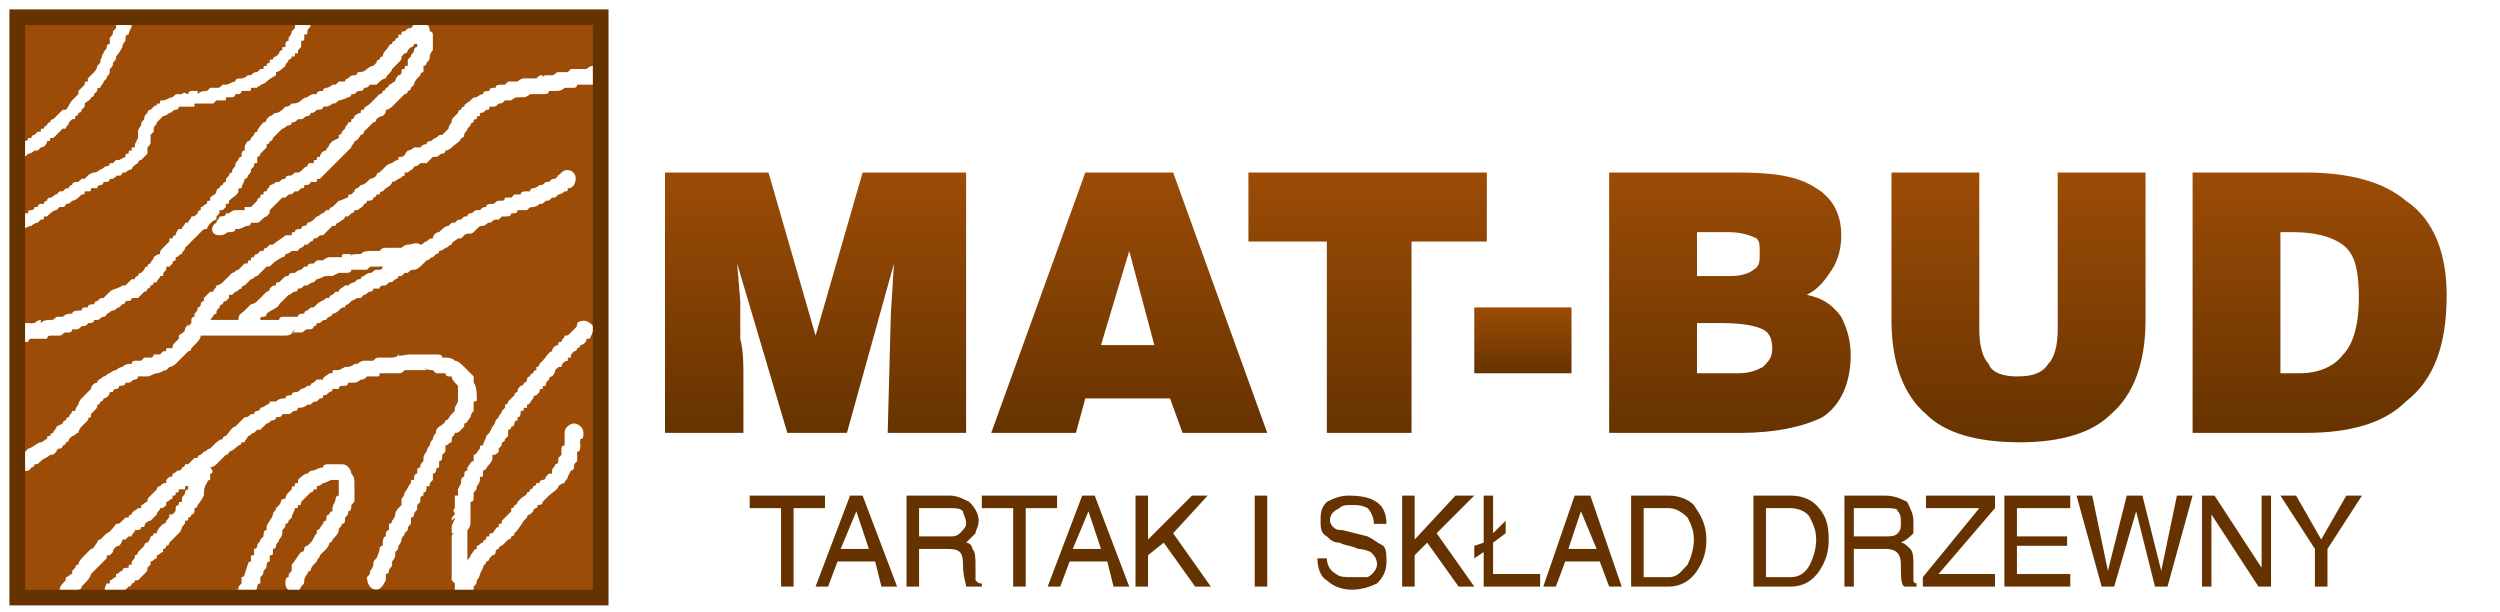
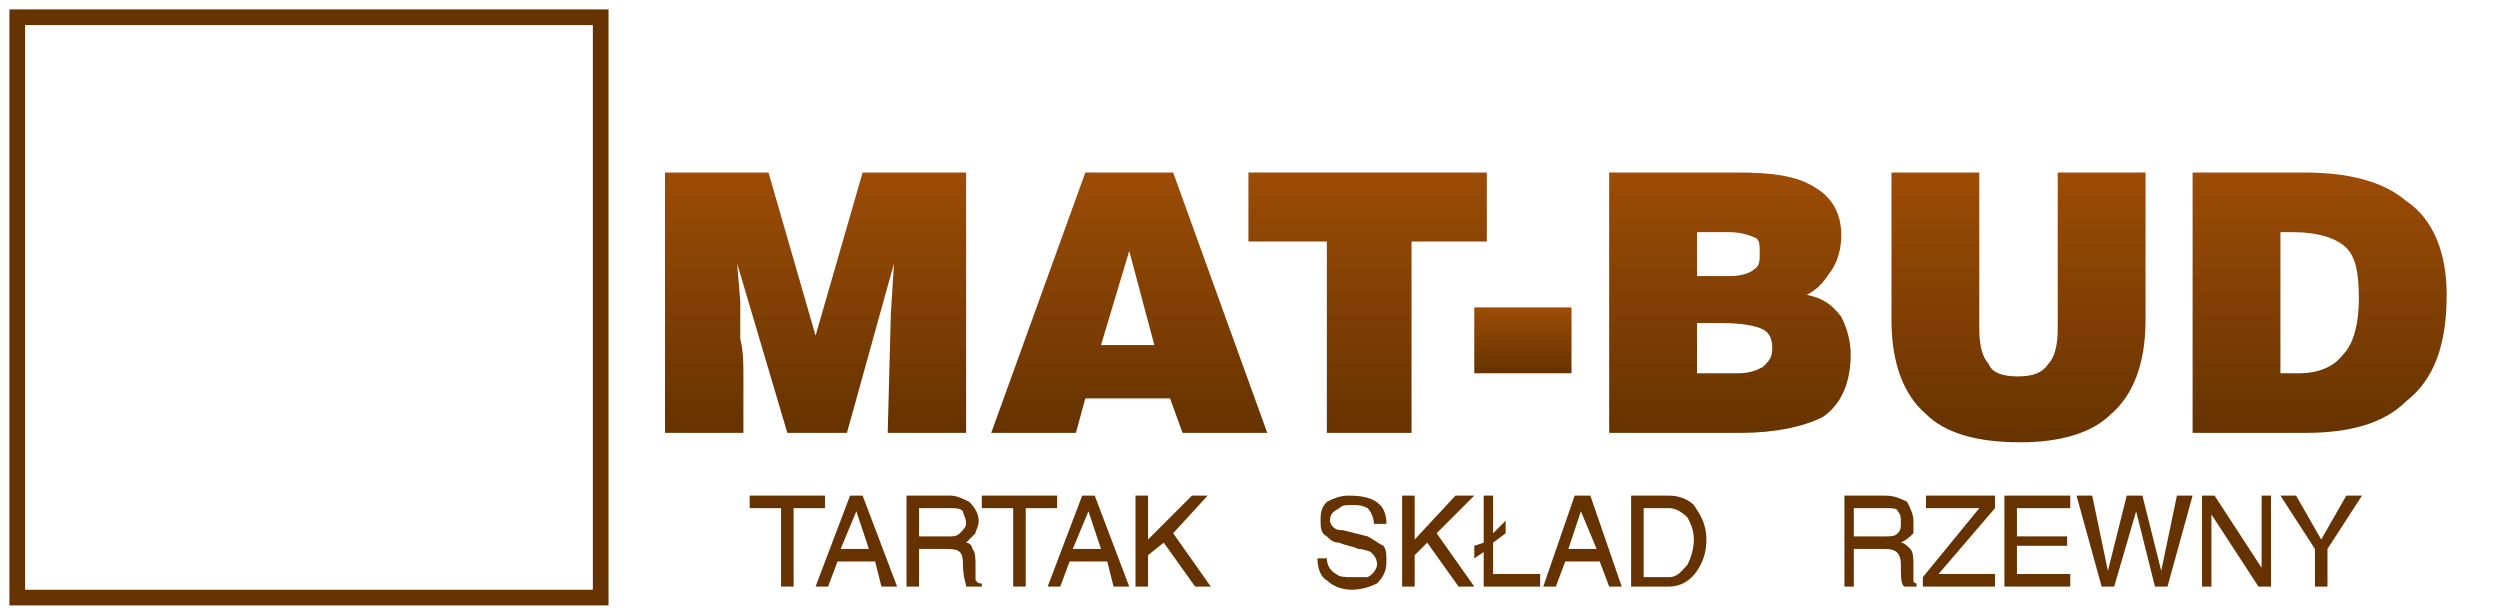
<svg xmlns="http://www.w3.org/2000/svg" xml:space="preserve" width="797px" height="195px" version="1.1" style="shape-rendering:geometricPrecision; text-rendering:geometricPrecision; image-rendering:optimizeQuality; fill-rule:evenodd; clip-rule:evenodd" viewBox="0 0 797 195">
  <defs>
    <style type="text/css">
   
    .fil0 {fill:#9C4C06}
    .fil1 {fill:#663300;fill-rule:nonzero}
    .fil3 {fill:#663300;fill-rule:nonzero}
    .fil2 {fill:url(#id0);fill-rule:nonzero}
   
  </style>
    <linearGradient id="id0" gradientUnits="objectBoundingBox" x1="50%" y1="0%" x2="50%" y2="100%">
      <stop offset="0" style="stop-opacity:1; stop-color:#9C4C06" />
      <stop offset="1" style="stop-opacity:1; stop-color:#663300" />
    </linearGradient>
  </defs>
  <g id="Warstwa_x0020_1">
    <g id="_1688127631600">
-       <path class="fil0" d="M6 5l32 0c0,0 0,1 0,1 0,0 0,1 0,1 0,0 -1,0 -1,1 0,0 0,1 0,1 -1,1 -1,1 -1,1 0,1 0,1 -1,2 0,1 0,1 0,2 -1,0 -1,1 -1,1 0,1 -1,1 -1,2 -1,1 0,1 -1,2 0,0 0,0 0,1 0,0 -1,1 -1,1 0,1 -1,2 -1,2 0,0 -1,1 -1,1 0,0 -1,1 -1,1 0,1 0,1 0,1 -1,0 -1,0 -1,1 0,0 -1,1 -1,1 0,0 -1,1 -1,1 0,0 0,1 0,1 0,0 -1,1 -1,1 -1,1 -1,1 -1,1 -1,1 -1,2 -2,3 0,0 -1,0 -1,0 0,0 -1,1 -1,1 -1,1 -1,1 -1,1 -1,1 -1,1 -1,1 -1,0 -1,1 -1,1 -1,0 -1,1 -1,1 -1,0 -1,1 -1,1 -1,0 -1,0 -1,1 0,0 -1,0 -1,0 0,0 -1,1 -1,1 -1,0 -1,1 -1,1 0,0 -1,0 -1,0 0,1 -1,1 -2,1 0,0 -1,1 -1,1l0 -41zm181 103c0,0 1,0 1,0 1,-2 2,-4 0,-5 -1,-1 -3,-1 -4,0 0,1 0,1 -1,2 0,0 -1,1 -1,1 -1,1 -1,1 -2,1 0,1 -1,1 -1,2 -1,0 -1,0 -1,1 -1,0 -2,1 -2,2 -1,0 -2,2 -3,3 0,0 0,0 -1,1 0,0 0,1 -1,1 0,0 0,1 0,1 -1,0 -1,1 -1,1 0,0 -1,0 -1,1l0 0 0 0c-1,0 -1,1 -1,1 0,0 0,1 -1,1 0,0 0,0 0,0 0,1 -1,1 -1,1 -1,1 -1,1 -1,2 -1,0 -1,1 -1,1 -1,1 -1,1 -2,2 0,0 0,1 -1,1 0,1 0,1 0,1 0,0 -1,1 -1,1 0,1 -1,1 -1,2 0,0 0,0 -1,1 0,0 0,1 -1,2 0,0 -1,2 -1,2 0,0 -1,1 -1,1 0,1 -1,2 -1,3 -1,0 -1,0 -1,1l0 0c-1,1 -1,2 -2,2 0,1 0,1 0,2 -1,0 -1,1 -2,2l0 -1c0,1 0,1 0,2 -1,0 -1,1 -1,2 -1,0 -1,1 -1,2 0,0 -1,2 -1,2 0,0 0,1 0,2 -1,0 -1,0 -1,0 0,1 0,2 0,3l0 -1c0,1 0,1 0,2 -1,1 0,1 0,2l0 0c-1,1 -1,1 -1,2l1 -1c0,1 -1,2 -1,3l0 2 1 0c-1,0 -1,1 -1,2l0 10c0,0 0,0 0,1 0,0 0,1 0,2 0,0 1,1 1,1 0,1 0,1 0,1 0,2 0,3 1,4l0 0 -66 0c0,-1 1,-1 1,-2 0,0 1,-1 1,-2 0,0 0,-1 1,-1 0,-1 0,-1 0,-2l0 0c1,-1 1,-1 1,-2 1,-1 1,-1 1,-2 0,0 0,-1 1,-1 0,0 0,-1 0,-2 1,0 1,0 1,-1 0,0 0,-1 0,-1 1,0 1,-1 1,-1 0,-1 1,-1 1,-2 0,0 1,-1 1,-2 0,0 0,-1 0,-1 1,-1 1,-1 1,-2 1,0 1,-1 1,-1 1,-1 1,-1 1,-1 0,-1 1,-2 1,-3 1,0 1,0 1,-1 1,0 1,0 1,-1 1,-1 2,-2 3,-3l0 0c0,0 1,0 1,-1 0,0 0,0 1,0 0,0 0,-1 0,-1 1,0 2,-1 2,-1 1,0 2,-1 3,-1l2 0 0 0 0 0c0,0 0,1 0,1l0 3c0,0 0,1 0,1 -1,0 -1,1 -1,1 0,1 -1,2 -1,3 0,0 0,0 0,1 -1,0 -1,1 -1,1 -1,0 -1,1 -1,2 -1,0 -1,1 -1,1 -1,1 -1,2 -2,2 0,1 0,1 0,1 -1,1 -1,2 -2,3 0,0 -1,1 -1,1 -1,0 -1,1 -1,1 0,1 -1,1 -1,1 -1,1 -2,3 -3,4 0,0 0,2 0,2 -1,1 -1,1 -1,2 -1,0 -1,1 -1,2 0,3 4,4 5,1 1,-1 1,-1 1,-2 0,0 0,-1 1,-2 0,0 0,-1 1,-1 0,-1 1,-2 1,-2 0,0 1,-1 1,-1 0,-1 1,-1 1,-2 1,-1 1,-1 2,-2 0,0 1,-1 1,-2 1,0 1,-1 1,-1 1,-1 2,-2 2,-3 0,0 0,0 0,0 0,-1 1,-1 1,-2 1,0 1,-1 1,-1 0,-1 0,-1 0,-1 1,-1 1,-1 1,-2 1,0 1,-1 1,-2 0,0 0,0 0,0 1,-1 1,-1 1,-2l0 0 0 -1c0,0 0,0 0,-1l0 -3c0,-1 0,-2 -1,-3 0,-1 -1,-3 -3,-3l-4 0c-1,0 -2,0 -2,1 -1,0 -3,1 -3,1 -1,0 -1,0 -2,1l0 0c-1,0 -2,1 -3,2 0,1 0,1 0,1 -1,0 -1,0 -1,1 -1,0 -1,0 -1,1 0,0 -1,1 -2,2l0 0c1,-1 0,0 0,1 -2,0 -1,1 -2,2 0,0 -1,1 -1,1 0,1 -1,1 -1,2 0,1 -2,3 -2,4l0 0 0 0c0,0 0,0 0,1 -1,0 -1,1 -1,2 0,0 -1,1 -1,1 0,1 -1,1 -1,2l0 0c0,0 0,1 -1,1 0,1 0,1 0,2 -1,0 -1,0 -1,1l0 0 0 1c-1,0 -1,1 -1,1 0,0 -1,3 -1,3 0,0 0,1 -1,1 0,1 0,2 0,2 -1,1 -1,1 -1,2 0,0 -1,0 -1,0 0,0 0,1 0,1 -1,0 -1,1 -1,2l0 0 -37 0c0,0 0,-1 1,-1l-1 0c1,0 1,0 2,-1 0,0 0,0 1,-1 0,0 0,0 1,-1 0,0 1,0 1,-1 0,0 1,0 1,-1 0,0 1,0 1,0 1,-1 2,-2 2,-2 1,-1 1,-1 1,-2 0,0 1,-1 1,-1 0,0 0,0 0,-1 1,0 1,-1 2,-1 0,0 0,-1 0,-1 1,0 1,-1 2,-1 0,-1 0,-1 0,-1 1,0 1,-1 1,-1 1,0 1,-1 1,-1 1,-1 1,-1 2,-2 0,0 0,0 1,-1 0,0 1,-1 1,-2 1,-1 1,-1 1,-2l0 0c1,0 1,0 1,-1 1,0 1,-1 1,-1 1,0 1,-1 1,-1 0,0 0,0 0,-1 1,0 1,-1 1,-1 1,-1 2,-3 2,-3 0,-1 0,-3 1,-4 0,0 0,-1 1,-1 0,-1 0,-1 0,-2 1,0 1,-1 0,-2 1,0 2,-1 2,-1 1,-1 2,-2 3,-3 1,0 1,-1 1,-1l0 0c1,0 3,-2 3,-2 1,0 1,-1 1,-1 0,0 1,0 1,0l0 0 0 0c0,-1 1,-1 1,-2 1,0 1,-1 2,-1 0,0 0,0 1,-1l-1 0 0 0c1,0 1,0 2,0 1,-1 1,-1 2,-2 0,0 0,0 0,0 1,0 1,-1 2,-1 0,0 1,0 1,-1 1,0 2,0 2,-1l0 0c1,0 1,0 2,0 1,0 1,-1 2,-1 0,0 1,0 1,-1 1,0 2,0 3,-1 0,0 1,0 1,0 1,-1 1,-1 2,-1 0,0 1,-1 1,-1 1,0 1,0 1,-1 1,0 1,0 2,-1 0,0 1,0 1,-1 1,0 1,0 2,0 0,0 0,-1 1,-1 0,0 1,0 1,0 1,0 1,-1 1,-1 1,0 2,0 2,0 1,0 2,-1 2,-1 1,0 1,0 2,-1 -1,0 0,0 1,0 0,0 1,0 1,0 1,0 1,0 1,0l0 0c1,0 1,0 1,-1 1,0 1,0 1,0 1,0 1,0 2,0 0,0 1,0 1,0 1,0 1,0 2,0 1,0 1,0 2,-1l3 0c0,0 1,0 1,0l3 0 -1 -1c1,1 2,1 3,1 0,0 0,0 1,1 0,0 1,0 2,0l0 0c0,0 0,0 1,0 0,1 1,1 1,1 0,0 0,0 1,0 0,1 1,2 2,3 0,0 0,1 0,1 0,0 0,0 0,1l0 2 0 -1c0,1 0,1 0,2 0,0 -1,2 -1,2 0,0 0,1 0,1 -1,1 -1,1 -1,1 -1,1 -1,2 -2,2 0,1 -2,2 -2,2 -1,1 -1,1 -1,2 0,0 -1,1 -1,2 -1,1 -1,2 -1,2 -1,1 -1,2 -1,2 -1,1 -1,2 -1,2 0,1 0,1 0,1 -1,1 -1,1 -1,2 0,0 -1,0 -1,1 0,0 0,0 0,1 -1,0 -1,1 -1,2 -1,0 -1,0 -1,1 -1,1 -1,2 -2,3 0,0 0,1 -1,2 0,0 0,2 0,2 0,0 -1,1 -1,1 0,0 -1,1 -1,2 0,0 0,1 -1,2 0,0 0,1 -1,1 0,1 0,1 0,2 -1,0 -1,1 -1,2 -1,0 -1,2 -1,3 -1,0 -1,1 -1,1 0,1 -1,3 -1,3 -1,1 -1,1 -1,2 0,1 -1,2 -1,2 0,1 0,1 -1,2 0,2 1,4 3,4 1,0 2,-1 3,-3 0,0 0,-1 0,-2 1,0 1,-1 1,-1l0 0 0 0c0,-1 1,-1 1,-2 0,0 0,-1 0,-1 0,0 1,-1 1,-2 0,0 0,-1 0,-1 1,-1 1,-1 1,-2 1,-1 1,-2 1,-2 0,-1 1,-1 1,-2 0,0 1,-1 1,-1 0,-1 0,-1 1,-2 0,0 0,-1 0,-2 1,0 1,-1 1,-1 0,-1 1,-1 1,-2 0,0 0,0 0,-1 0,0 0,0 1,-1 0,0 0,-1 0,-1 0,-1 1,-1 1,-1 0,0 0,-1 0,-1 1,0 1,-1 1,-2l0 0 0 0c0,0 1,0 1,0 0,-1 0,-1 1,-2 0,0 0,-1 0,-2 1,0 1,-1 1,-1 0,-1 1,-1 1,-1 0,-1 0,-1 0,-2 1,0 1,-1 1,-2 0,0 1,-1 1,-1 0,-1 0,-1 0,-2 1,0 1,-1 2,-1 0,-1 0,-1 0,-1 0,-1 1,-1 1,-2l0 0 0 0c1,0 1,0 2,-1 0,0 1,-1 1,-1l0 -1c1,0 1,-1 2,-2 0,0 0,-1 1,-2 0,0 0,0 0,0 0,-1 0,-1 0,-2 0,2 0,-1 0,-1 1,0 1,0 1,-1 0,-1 0,-4 -1,-5 0,-1 0,-1 0,-2 0,0 -1,-1 -1,-1 -1,-1 -1,-1 -2,-2 0,0 0,0 0,0 -1,-1 -2,-2 -3,-2 -1,-1 -2,-1 -4,-1 0,-1 -1,-1 -2,-1 0,0 -1,0 -1,0l-6 0c-1,0 -1,0 -1,0 -2,0 -5,1 -4,0l0 0c1,0 -1,1 -2,1 0,0 -2,0 -3,0l0 0c0,0 -1,0 -1,0l0 0c-1,0 -1,0 -2,1 0,0 -1,0 -2,0 1,0 -1,0 -1,0 0,0 -1,0 -2,1l0 0 1 0c-1,0 -2,0 -2,0 -1,1 -2,1 -3,1 0,0 -2,1 -2,1 0,0 -1,0 -1,0 -1,0 -1,0 -1,1 -1,0 -1,0 -1,0l0 0c-1,1 -2,1 -2,2 -1,0 -1,0 -2,0 0,0 -1,1 -1,1 0,0 -1,0 -1,1 0,0 -1,0 -1,0 -1,1 -2,1 -2,1 -1,1 -1,1 -2,1 0,0 -1,0 -1,1 -1,0 -2,0 -2,1 -1,0 -2,0 -3,1 -1,0 -1,0 -2,0 0,1 -1,1 -1,1 -1,1 -2,1 -2,1 0,1 -1,1 -1,1 0,0 -1,0 -1,1 -1,0 -1,0 -1,0 -1,1 -1,1 -2,1 -1,1 -2,2 -3,3 -1,0 -2,2 -3,3 0,0 0,0 0,0 -1,0 -1,1 -1,1 -1,0 -2,1 -3,2 0,0 -1,1 -1,1 -1,0 -1,1 -2,1 0,0 -1,1 -1,1 0,0 -1,0 -1,1 0,0 -1,0 -1,0 -1,1 -1,1 -2,2 0,0 0,0 -1,0 0,1 -1,1 -1,1 0,1 -1,1 -1,1 -1,0 -1,1 -2,1 0,1 0,1 -1,1 0,0 -1,1 -1,1 0,0 0,0 0,1 -1,0 -1,0 -2,1 0,0 0,0 0,0 -1,0 -1,1 -1,1 -1,1 -1,1 -1,1 -1,1 -1,1 -1,1 -1,1 -1,1 -1,2 -1,0 -1,1 -2,1 0,0 0,0 0,1 0,0 -1,0 -1,0 -1,1 -2,1 -2,2 0,0 -1,0 -1,1 -1,0 -1,0 -1,0 -1,1 -1,1 -1,1 -1,1 -1,1 -2,1 0,0 -2,3 -3,3 -1,1 -1,1 -2,2 0,0 -1,0 -1,1 -1,1 -1,2 -2,2 0,0 -2,2 -2,2 -1,1 -2,2 -2,3 -1,0 -1,1 -1,1 0,0 -1,1 -1,1 0,0 0,0 0,1 -1,0 -1,1 -2,1 0,1 0,1 -1,2 0,0 -1,1 -1,2 -1,1 -1,2 -1,3l-12 0 0 -42c1,1 3,2 4,0l0 0 0 0 0 0 0 0c1,0 1,-1 1,-1l0 0c1,0 1,0 2,-1 0,0 0,0 0,0 1,-1 2,-1 3,-2 1,0 1,0 2,-1 0,0 0,-1 1,-1 0,0 1,0 1,-1 0,0 1,0 1,-1 1,0 1,-1 1,-1l1 -1c1,0 1,-1 2,-1 0,-1 1,-2 1,-2l0 0c1,-1 1,-1 2,-2 0,0 0,-1 1,-1 0,-1 0,-1 0,-1 1,-1 1,-1 1,-1 1,-1 1,-1 1,-2 1,0 1,-1 1,-1 1,0 1,-1 1,-1 1,0 2,-1 2,-2 0,0 0,0 1,0 0,0 0,-1 1,-1 0,0 1,0 1,-1 1,0 2,0 2,-1 0,0 1,0 1,0 1,0 1,-1 2,-1 0,0 1,0 1,-1 0,0 1,0 1,0 0,0 1,0 1,0 0,0 1,0 1,0 1,0 2,-1 3,-1 0,0 0,0 1,0l-1 0c1,0 2,-1 3,-1 0,0 1,-1 1,-1 1,0 2,-1 2,-1 1,-1 2,-2 3,-3 0,0 1,-1 1,-1 1,0 1,-1 1,-1 1,-1 1,-1 1,-1 1,-1 2,-2 2,-3 1,0 1,0 2,0l7 0c0,0 1,0 1,0l4 0c0,0 0,0 1,0l10 0c1,0 1,0 2,0l-1 0c2,0 3,0 4,-2l-1 1c1,0 1,0 2,0 0,0 1,0 1,0 1,0 1,-1 2,-1 1,0 2,0 2,-1 0,0 1,0 1,-1 0,0 1,0 1,0 1,-1 1,-1 2,-1 0,-1 2,-1 2,-2 1,0 2,-1 2,-1 1,-1 1,-1 2,-1 0,-1 1,-1 1,-1 0,0 1,-1 1,-1 0,0 2,-1 2,-1l0 0c1,0 1,0 1,0 1,-1 1,-1 1,-1 1,0 1,-1 2,-1l0 0c0,0 1,0 1,-1 1,0 1,0 2,0 0,-1 1,-1 2,-1 0,0 0,0 1,-1l0 0c1,0 1,0 2,-1 0,0 1,0 1,-1 1,0 1,0 1,0 0,0 1,-1 1,-1 1,0 1,0 1,0 1,-1 1,-1 2,-1 1,0 2,-1 3,-2 0,0 1,-1 1,-1 1,0 1,-1 2,-1 0,0 1,-1 1,-1l0 0c0,0 1,0 1,-1 1,0 2,-1 2,-1 1,0 1,-1 2,-1 0,-1 1,-1 2,-2l0 0c0,0 1,0 1,0 1,-1 1,-1 1,-1l0 0c1,-1 2,0 3,-1 0,0 1,-1 1,-1 1,-1 1,-1 2,-1 1,0 1,-1 2,-1 1,0 1,-1 2,-1 0,0 0,0 1,0 0,0 1,-1 1,-1 1,0 1,0 1,0 1,0 2,0 2,-1 0,0 1,0 1,0 0,0 1,0 1,-1 1,0 2,0 2,0 1,0 1,0 1,0 1,-1 1,-1 2,-1 0,0 1,0 2,-1 1,0 1,0 2,-1 1,0 1,0 2,-1 0,0 1,0 1,0 1,-1 1,-1 1,-1 1,0 2,-1 2,-1 1,0 1,0 1,-1 1,0 1,0 2,-1 2,-4 -2,-6 -4,-4 -1,1 -1,1 -2,1l1 0 0 0c-1,1 -1,1 -1,1 -1,0 -1,0 -2,1 0,0 -1,0 -1,0 -1,1 -1,1 -2,1 0,0 -1,1 -2,1 0,0 -1,0 -1,1 -1,0 -1,0 -1,0 -1,0 -2,0 -2,1 -1,0 -1,0 -2,0 0,0 -1,1 -1,1 -1,0 -1,0 -2,0 0,0 0,1 -1,1 0,0 -1,0 -1,0 0,0 0,0 0,0 -1,0 -1,1 -2,1 -1,0 -2,0 -2,1 -1,0 -1,0 -2,1 0,0 0,0 -1,0 0,0 0,0 0,0 -1,0 -1,1 -2,1l0 0c0,0 -1,0 -1,1 0,0 -1,0 -1,0 0,0 -1,1 -1,1 -1,0 -1,0 -2,1 0,0 -1,0 -1,0 0,0 -1,1 -1,1 -1,0 -2,1 -3,2 -1,0 -2,1 -2,2 -1,0 -1,0 -2,1 -1,0 -1,1 -2,1 -1,-1 -3,0 -4,0 -1,0 -2,1 -2,1 -1,0 -1,0 -2,0 0,0 -1,0 -1,0 -1,0 -2,0 -2,0 -1,0 -1,0 -2,1 0,0 -1,0 -2,0l1 0c-1,0 -1,0 -1,0l0 0c-2,0 -3,0 -4,1 0,0 -1,0 -1,0l0 0c-1,0 -2,0 -3,1l1 -1c-1,0 -2,0 -2,0 -1,0 -1,0 -1,1 -1,0 -1,0 -2,0l1 0c-1,0 -1,0 -2,0 0,0 -1,0 -1,0 -1,0 -2,1 -2,1 -1,0 -1,0 -2,0 0,0 -1,1 -1,1 -1,0 -2,0 -2,1 -1,0 -1,0 -1,0 -1,1 -1,1 -1,1 -1,0 -2,1 -2,1 -1,0 -2,0 -2,1 -1,0 -1,0 -2,1 0,0 -1,1 -1,1 -1,0 -1,0 -1,1 -1,0 -1,0 -2,1 0,0 0,0 0,0 0,1 -1,1 -1,1 0,0 -1,1 -1,1 -1,1 -1,1 -2,2 0,0 -1,1 -2,1 0,0 0,0 -1,1 0,0 -1,1 -1,1 -1,1 -2,1 -2,3l-1 0c-1,0 -1,0 -1,0l-7 0c1,-1 1,-2 2,-2 0,-1 0,-1 1,-2 0,0 0,-1 1,-1 0,0 0,-1 1,-1 0,0 1,-1 1,-1l0 0c0,0 0,0 0,-1 0,0 1,0 1,0 0,0 0,0 1,-1l0 0c0,0 0,0 0,0 1,0 1,-1 2,-1 0,-1 1,-1 1,-1 1,-1 1,-1 2,-2 1,0 1,-1 2,-1 0,0 1,-1 1,-1 1,-1 2,-2 2,-2 1,0 1,0 2,-1 0,0 0,0 0,0 1,-1 3,-2 3,-2 1,0 1,-1 1,-1l0 0c1,0 2,-1 2,-1 1,0 1,0 2,0 0,-1 2,-1 2,-2 0,0 1,0 1,0 0,0 1,-1 1,-1 1,0 1,-1 1,-1 1,0 1,0 2,-1 0,0 0,0 1,0 1,-1 1,-1 2,-2 0,0 1,-1 1,-1 0,0 1,0 1,0l0 0c0,0 0,-1 1,-1 0,0 0,0 0,0 1,-1 2,-1 2,-2 0,0 0,0 1,0 0,0 1,-1 1,-1 0,0 1,0 1,-1 0,0 1,0 1,0 1,-1 2,-1 2,-2 1,0 1,-1 1,-1 1,0 2,0 2,-1 0,0 1,0 1,-1l0 0c0,0 1,0 1,0 0,0 0,-1 1,-1 0,0 0,0 1,-1 0,0 2,-1 2,-2 1,0 2,-1 2,-1 1,0 1,-1 2,-1 0,0 0,-1 0,-1 0,0 1,0 1,0 1,-1 2,-1 2,-2 1,0 1,0 2,-1 0,0 1,0 2,0 1,-1 1,-1 2,-2 1,0 1,0 1,0 1,0 1,-1 2,-1 0,0 1,0 1,-1 1,0 2,-1 2,-1 1,-1 3,-2 3,-3 1,0 1,-1 1,-1 0,-1 1,-1 1,-2 0,0 0,0 1,-1 0,0 0,-1 1,-1 0,-1 0,-1 1,-1 0,-1 0,-1 1,-1 0,0 0,-1 0,-1 1,0 1,0 2,-1 1,0 1,0 1,-1 1,0 1,0 1,0 1,0 1,0 2,-1 1,0 1,0 2,-1l0 0c0,0 2,0 2,0 1,-1 2,-1 2,-1 1,0 1,0 1,0l0 0c1,0 1,0 1,0l0 0c1,0 2,-1 2,-1 1,0 1,0 2,0 0,0 0,0 1,0 0,0 1,0 1,0 1,0 2,0 2,-1 0,0 1,0 1,0 0,0 1,0 1,0 1,0 2,0 3,-1 0,0 1,0 1,0 1,0 1,0 2,0l0 0c0,0 1,0 1,-1 1,0 1,0 2,0 0,0 0,0 1,0 0,0 1,0 1,0 0,0 1,0 1,0 1,0 2,0 2,-1l0 0 0 0 0 0 0 165 -41 0c0,-1 1,-1 1,-2 0,-1 0,-1 0,-2l0 0c1,-1 1,-1 1,-2 0,0 0,0 0,0 1,-1 1,-2 1,-2 0,0 1,-2 1,-2l0 0 0 0c0,-1 1,-1 1,-2 1,0 1,-1 1,-1 0,0 1,-1 1,-1 1,0 1,-1 1,-1 0,-1 1,-1 1,-1l0 0c0,0 0,-1 1,-1 0,0 1,-1 1,-1l1 -1c0,0 1,0 1,-1 0,0 1,0 1,-1 0,0 1,-1 1,-1 0,0 2,-3 2,-3 0,0 1,-1 1,-1 0,0 0,-1 1,-1 0,0 0,0 1,-1 0,0 0,0 0,0 0,-1 1,-1 1,-1 0,0 1,-1 0,-1 1,0 2,0 2,-1 0,0 1,-1 1,-1 0,0 1,-1 1,-1 1,-1 3,-2 3,-3l0 0 0 0c0,0 1,-1 2,-1 0,-1 1,-1 1,-2 0,0 0,0 0,0 0,0 1,-2 1,-2 1,0 1,-1 1,-1 0,-1 0,-1 1,-2 0,-1 0,-1 0,-2 0,0 0,0 0,-1 1,0 1,-1 1,-2 0,0 0,0 0,-1l-1 1c1,-1 1,-1 1,-2 1,0 1,-1 1,-2 0,-2 -2,-3 -3,-3 -1,0 -3,1 -3,3l0 0c0,1 0,2 0,3 0,0 0,0 0,1 -1,0 -1,1 -1,1l0 0c0,1 0,2 0,2 -1,1 -1,1 -1,1 0,1 0,1 0,1 0,1 -1,1 -1,1 0,1 -1,1 -1,2 0,0 0,0 0,0 0,0 0,0 0,1 -1,0 -1,0 -1,0 -1,1 -1,1 -1,1 0,1 -1,1 -1,1 0,0 -1,0 -1,1 -1,0 -1,0 -1,0 0,1 -1,1 -1,1 0,1 -1,1 -1,1 0,0 0,1 -1,1 0,0 0,0 0,0 0,1 -1,1 -2,2l0 0c0,0 0,0 0,0 0,0 -1,1 -1,1 0,0 0,1 -1,1 0,0 0,1 -1,1 0,0 0,1 0,1l0 0c-1,1 -1,1 -1,1 -1,1 -1,1 -1,1 0,0 -1,1 -1,1 0,1 0,1 -1,1 0,1 0,1 0,1 -1,0 -1,1 -2,2 -1,0 -1,0 -1,1 -1,0 -1,0 -1,1 -1,0 -1,1 -1,1 -1,0 -1,1 -2,1 0,0 0,0 0,1 -1,0 -1,1 -2,2 0,1 -1,1 -1,2l0 0 0 -7c0,0 0,-2 0,-3 1,-1 1,-2 1,-3 0,-1 0,-2 0,-3 0,0 0,-1 0,-1 0,0 0,0 0,-1 0,0 0,-1 0,-1l0 0c1,0 1,-1 1,-1 0,-1 0,-2 0,-2 1,-1 1,-1 1,-2 0,0 0,0 0,0 1,-1 1,-2 1,-2 0,0 0,-1 0,-1l0 0c1,0 1,0 1,-1 0,0 0,0 0,-1l0 0 0 0 0 0c1,0 1,-1 2,-2 0,0 1,-1 1,-2 0,0 0,0 0,-1l0 0c1,0 1,0 2,-1 0,-1 0,-1 0,-1 1,-1 1,-1 1,-2l0 0c1,0 1,-1 1,-1 0,0 0,0 1,-1 0,0 0,-1 0,-2 1,0 1,-1 1,-1l0 0c1,0 1,-1 1,-1 0,-1 1,-1 1,-1 0,0 0,-1 0,-1 1,0 1,-1 1,-2 1,0 1,0 1,-1 0,0 1,0 1,0l0 0c0,-1 0,-1 0,-1 1,0 1,-1 2,-2 0,0 0,0 0,0 0,-1 1,-1 1,-1 0,0 1,-1 1,-1 0,-1 0,-1 1,-1 0,-1 0,-1 1,-1 0,-1 0,-1 1,-2 0,0 0,-1 1,-1 0,0 1,-1 1,-2 0,0 1,-1 1,-1l1 0c0,-1 1,-2 2,-2 0,-1 0,-1 1,-1 0,-1 0,-1 1,-2 0,0 1,0 1,-1 0,0 1,0 1,-1 1,0 2,-1 2,-2l0 0zm-127 48c0,0 -1,0 -1,1 0,1 -1,1 -1,2 0,0 0,1 0,1 -1,0 -1,0 -1,1 0,0 -1,0 -1,1 0,1 0,1 -1,2 0,0 0,0 -1,0 0,1 0,1 -1,2l0 0c0,0 0,1 -1,1 0,0 -1,1 -1,1 0,0 -1,1 -1,2 0,0 -1,0 -1,0 0,1 -1,1 -1,1 0,1 -1,2 -1,2 -1,0 -1,1 -1,1 -1,1 -1,1 -2,2 0,0 0,1 -1,1 0,1 0,1 -1,2 0,0 0,1 0,1 -1,0 -1,0 -1,1 -1,0 -2,0 -2,1 -1,0 -1,1 -2,1 0,0 0,1 0,1 -1,0 -1,1 -2,1 0,0 0,0 0,1 0,0 -1,0 -1,0 -1,2 -1,4 1,5l-12 0c0,-1 1,-1 1,-1 0,0 0,0 0,-1 1,0 1,0 1,-1 1,0 1,-1 1,-1 0,0 0,0 1,-1 0,0 2,-2 2,-3 0,0 1,-1 1,-1 1,-1 1,-1 1,-1 0,0 1,-1 1,-1 0,0 0,0 0,0 1,-1 2,-2 2,-2 0,-1 0,-1 1,-1 0,0 1,-1 1,-1 0,-1 1,-2 2,-2 0,0 1,-1 1,-2 1,0 1,0 1,0 1,-1 1,-1 1,-1 0,0 0,0 1,0 0,-1 1,-1 1,-2 1,0 2,0 2,-1l0 0 0 0c0,0 1,0 1,0 0,-1 1,-2 2,-2 0,0 1,-1 2,-2 0,-1 1,-1 1,-2 1,0 1,0 2,-1 0,0 0,-1 0,-1 1,0 1,-1 2,-1 0,0 0,-1 0,-1 1,0 1,0 1,-1 1,0 1,0 1,-1 1,0 1,0 2,0 0,-1 0,-1 0,-1 1,0 1,0 1,-1 0,1 0,1 0,2zm62 -71c0,0 0,1 -1,1 0,0 -1,0 -1,0 -1,0 -1,1 -2,1 0,0 -1,0 -2,1 0,0 -1,0 -1,1 -1,0 -1,0 -2,1 0,0 -1,0 -2,1 0,0 -1,0 -1,0 -1,1 -2,1 -2,2l-1 0 0 0c0,0 -1,1 -1,1 0,0 -1,0 -1,1l0 0c0,0 -1,0 -1,0 -1,1 -2,1 -3,2l0 0c0,0 -1,1 -1,1 -1,0 -1,0 -2,1 0,0 -1,0 -1,1 -1,0 -2,0 -2,1 -1,0 -1,0 -1,0 -1,0 -1,0 -1,0 -1,0 -2,0 -3,0 0,0 -1,0 -1,1l-6 0c0,-1 0,-1 1,-1 0,0 1,0 1,-1 1,-1 4,-2 4,-3 1,-1 2,-2 3,-3 0,0 0,0 0,0 1,0 1,-1 2,-1 0,0 1,0 1,-1 1,0 1,0 2,-1 0,0 0,0 1,0 0,0 1,-1 2,-1 0,0 0,0 1,-1l0 0 0 0 0 0c1,0 2,-1 3,-1 1,0 1,0 2,0 0,0 2,-1 2,-1 1,0 2,0 2,0 1,0 2,0 2,-1 1,0 1,0 2,0 0,0 1,0 2,0 0,0 0,0 1,0 0,0 0,0 1,-1 0,0 0,0 1,0 0,0 1,0 1,0 1,0 1,0 2,0l0 0zm-79 -80l52 0c0,1 0,1 0,2 -1,0 -1,1 -1,2 0,0 -1,1 -1,1 0,1 -1,2 -1,2 0,0 0,1 0,1 -1,0 -1,1 -1,1l0 1 0 0c-1,0 -1,0 -1,0 0,1 0,1 0,1 -1,0 -1,1 -1,1 -1,1 -1,1 -1,1 -1,0 -1,1 -1,1 0,0 -1,0 -1,0 0,1 0,1 0,1 -1,0 -1,1 -1,1 -1,0 -1,0 -1,1 -1,0 -1,0 -1,0 -1,1 -1,1 -1,1 -1,0 -1,0 -2,1 0,0 0,0 -1,0l1 0c-1,0 -1,0 -1,0 -1,1 -2,1 -2,1 -1,0 -2,0 -2,1 0,0 -1,0 0,0 -1,0 -2,1 -3,1 1,0 -1,0 -1,0 -1,1 -1,1 -2,1l1 0c-1,0 -2,0 -2,0 0,0 -1,0 -1,0 0,0 0,0 -1,1 -1,0 -2,0 -3,1l0 -1c0,0 0,0 -1,0 0,0 -1,0 -1,0 0,0 -1,0 -1,1 -1,0 -1,-1 -2,0 0,0 -1,0 -1,0l0 0c-1,0 -1,0 -2,1 -1,0 -2,1 -3,1 -1,0 -1,0 -1,1 -1,0 -1,0 -1,0 0,0 0,0 0,1 0,-1 -1,0 -1,0 0,0 -1,1 -1,1 -1,0 -1,1 -1,1 -1,1 -1,1 -1,2 -1,1 -1,1 -1,2 0,0 -1,1 -1,2 0,0 0,0 0,1 0,0 0,0 0,1l0 0c0,0 -1,2 -1,2 0,0 0,1 0,1 0,0 -1,0 -1,0 0,1 0,1 0,1 -1,0 -1,0 -1,1 -1,0 -1,0 -1,1 0,0 -2,1 -2,1 0,0 -1,0 -1,0 0,0 -1,1 -1,1 0,0 0,0 -1,0 0,1 -1,1 -1,1 -1,0 -1,1 -2,1 0,0 -1,1 -2,1 0,0 -1,0 -2,1 0,0 0,0 -1,1 0,0 -1,0 -1,0 -1,1 -1,1 -1,1 -1,0 -2,0 -2,1l0 0c-1,0 -1,1 -1,1 -1,0 -1,0 -2,1 0,0 0,0 -1,0 0,0 -1,1 -1,1 -1,0 -1,1 -2,1 0,0 -1,0 -1,1 0,0 -1,0 -1,1 -1,0 -1,0 -1,0l0 0c0,0 -1,0 -1,1 0,0 -1,0 -1,0 0,1 -1,1 -1,1 -1,0 -1,0 -1,1 0,0 0,0 -1,0 0,0 -1,1 -2,1 0,0 0,0 0,0l0 -19c0,0 1,0 1,0 1,0 1,0 2,-1 0,0 1,0 2,-1 0,0 0,0 1,0 0,0 1,-1 1,-1 1,0 2,-1 2,-2 1,0 1,0 1,-1 1,0 1,0 1,0 1,-1 2,-2 3,-3 0,0 0,0 1,0 0,-1 1,-1 1,-2 0,0 1,-1 1,-1 1,0 1,0 1,-1 1,0 1,-1 1,-1 0,0 1,0 1,-1 0,0 0,0 0,0 1,-1 1,-1 1,-1l0 0c0,0 0,0 0,-1 1,-1 2,-1 2,-2l0 0c0,0 1,0 1,-1l0 0c0,0 1,-1 1,-1 0,-1 0,-1 1,-1l0 0c0,-1 1,-1 1,-2 0,0 1,-1 1,-1 0,-1 1,-1 1,-2 0,0 0,0 0,-1 1,-1 1,-1 1,-2 1,-1 1,-1 1,-2 0,0 0,0 0,0 1,-1 2,-3 2,-3 0,-1 1,-2 1,-2 0,0 0,-1 0,-1 0,0 0,-1 1,-1 0,-1 1,-2 1,-3 1,-1 1,-2 1,-3zm57 0l91 0 0 16c0,0 0,0 0,0 -1,0 -1,0 -2,0l0 0c0,0 -1,0 -2,1l1 0c-1,0 -1,0 -2,0l0 0c0,0 -1,0 -1,0 -1,0 -1,0 -1,0l0 0c-1,0 -1,0 -2,0 0,0 0,0 -1,1l0 0c0,0 -1,0 -1,0 0,0 -1,0 -1,0 0,0 -1,0 -1,0 -1,0 -1,1 -2,1 0,0 0,0 -1,0l0 0c0,0 0,0 -1,0 0,0 -1,0 -1,1l0 -1c-1,0 -1,0 -2,1l1 0c-1,0 -1,0 -2,0l0 0c-1,0 -1,0 -2,0l1 0c-1,0 -2,0 -2,0 -1,0 -2,1 -2,1 -1,0 -2,0 -3,0 0,0 0,0 -1,1 0,0 0,0 -1,0 0,0 0,0 0,0 -1,0 -2,0 -2,1 -1,0 -1,0 -1,0 -1,0 -1,1 -1,1 -1,0 -2,0 -2,1 -1,0 -2,1 -2,1 -1,0 -1,0 -2,1 -1,1 -2,1 -2,2 -1,0 -1,1 -1,1 -1,0 -1,1 -1,1 -1,1 -1,1 -1,1 -1,1 -1,1 -1,2 0,0 -1,1 -1,2 0,0 -1,1 -2,2 -1,0 -1,0 -2,1 0,0 0,0 0,0 -1,0 -1,1 -2,1 0,0 -1,0 -1,1 -1,0 -1,0 -2,1 -1,0 -1,0 -2,0 0,0 -1,1 -2,1 -1,1 -1,2 -2,2 -1,0 -1,0 -1,1 -1,0 -2,1 -2,1 -1,0 -2,1 -2,1 -1,1 -1,1 -2,2 0,0 -1,0 -1,1 0,0 -1,1 -2,1 0,0 -1,1 -1,1 0,0 -1,1 -2,1 0,0 -1,1 -1,1 0,0 -1,0 -1,1 0,0 0,0 -1,1l0 0c-1,0 -1,0 -1,1 -1,0 -2,1 -3,1 -1,1 -1,1 -2,2 -1,0 -1,1 -1,1 -1,0 -1,0 -1,0 -1,1 -1,1 -1,1 -1,0 -1,1 -2,1 0,0 -1,1 -1,1 0,0 -1,1 -2,1 0,1 -1,1 -1,1 -1,0 -1,1 -1,1 -1,0 -2,0 -2,1 -1,0 -1,0 -1,1 -1,0 -1,0 -2,0 -1,1 -3,2 -4,3 0,0 0,0 -1,0 0,0 0,0 -1,1 0,0 -1,0 -1,1 -1,0 -1,0 -1,0 0,0 -1,1 -1,1 -1,0 -1,1 -1,1 -1,0 -1,0 -1,1 -1,0 -1,0 -1,1 -1,0 -1,0 -1,0 -1,1 -1,1 -2,2 -1,0 -1,1 -2,1 -1,1 -2,2 -3,3 0,0 -1,1 -2,1 0,1 -1,1 -1,2 -1,0 -1,0 -1,0 -1,1 -1,1 -2,2 0,0 0,1 0,1 -1,0 -1,1 -1,1 0,1 -1,1 -1,1 0,1 0,1 -1,2 0,0 0,0 0,1 -1,0 -1,1 -1,1l0 0 0 0c0,1 0,1 0,1 0,0 -1,1 -1,1l0 0 0 -1c0,1 -1,1 -1,2 0,1 -1,1 -2,2 0,0 0,1 0,1l0 0c-1,1 -1,1 -1,1 -1,1 -1,1 -1,2 -1,0 -1,0 -2,0 0,1 0,1 -1,1 0,0 0,0 -1,1 -1,0 -1,0 -2,0 0,1 -1,1 -1,1 -1,0 -1,0 -2,0 0,0 -1,1 -1,1 -1,0 -1,0 -2,0 0,0 -1,0 -1,1 -1,0 -2,0 -3,1 0,0 0,0 0,0 -1,0 -2,1 -2,1 -1,0 -2,1 -2,1 -1,0 -1,1 -2,1 -1,1 -2,1 -2,2 -1,0 -2,1 -2,2 0,0 0,0 -1,1 0,0 0,0 0,0 -1,1 -1,1 -2,2 0,0 -1,1 -1,2 0,0 -1,1 -1,2 0,0 -1,0 -1,0 0,1 -1,1 -1,2 -1,0 -1,1 -1,1 -1,0 -1,1 -1,1l-2 1c0,1 -1,1 -1,2 0,0 -1,0 -1,1 -1,0 -1,0 -1,1 -1,0 -1,1 -2,1 -1,0 -3,2 -4,2 -1,1 -1,1 -1,1 -1,1 -2,2 -2,2l0 -37 3 0c0,0 0,-1 1,-1 1,0 1,0 2,0 1,0 1,0 2,0 0,0 1,0 1,0 0,-1 1,-1 1,-1 1,0 1,0 3,0 0,0 0,0 0,0 1,0 1,-1 2,-1 0,0 1,0 1,0 0,0 1,0 1,-1 1,0 1,0 1,0l0 0 0 0c1,0 1,0 2,-1 0,0 2,0 2,-1 1,0 2,0 2,-1 1,0 1,0 1,0 1,0 1,-1 2,-1 0,0 1,0 1,-1 1,0 1,-1 2,-1 1,0 1,-1 2,-1 0,0 1,-1 1,-1 0,0 1,0 1,-1 1,0 2,0 2,-1 1,0 1,0 2,0 1,-1 1,-1 2,-2 1,0 1,-1 1,-1 1,0 1,-1 1,-1 1,0 1,-1 1,-1 1,0 1,0 1,0 0,-1 1,-1 1,-2 0,0 0,0 1,0 0,-1 0,-1 1,-2 0,0 0,0 0,-1 1,0 1,0 1,0 1,-1 1,-1 1,-1 0,-1 1,-1 1,-1 0,0 0,-1 0,-1 1,0 1,-1 2,-1 0,-1 1,-1 1,-2 0,0 0,0 0,0 1,-1 1,-1 2,-2 0,0 2,-2 2,-2 0,0 1,-1 1,-1 1,-1 1,-1 2,-1 0,-1 2,-3 3,-3 0,-1 0,-1 0,-1 1,-1 1,-1 1,-2 1,0 1,0 1,0 0,0 1,-1 1,-1 0,0 0,0 0,-1 1,0 1,0 1,-1 1,-1 3,-2 3,-3 0,-1 0,-1 1,-1 0,-1 1,-2 1,-3 1,0 1,-1 1,-1 1,-1 1,-1 1,-2 0,0 1,-1 1,-1 0,-1 0,-1 1,-1 0,-1 0,-1 0,-2 1,0 1,-1 1,-1 0,0 2,-2 2,-2 0,0 0,-1 0,-1 1,0 1,-1 1,-1 1,0 1,-1 1,-1 0,0 1,-1 1,-1 0,0 1,-1 1,-1 0,0 1,-1 1,-1 1,0 1,-1 2,-1 0,0 1,0 1,-1 1,0 1,0 2,-1 0,0 0,0 1,0 0,0 0,0 0,0 1,0 1,-1 2,-1l0 0c0,0 1,0 1,-1 1,0 1,0 2,-1 1,0 2,0 2,-1 1,0 2,0 3,-1 1,0 1,0 2,-1 0,0 0,0 0,0 1,0 3,-1 3,-1 0,0 1,0 1,-1l0 0c1,0 1,0 1,0 1,-1 1,-1 2,-1 0,0 1,0 1,-1 1,0 1,0 2,-1 1,0 1,0 2,0 1,-1 2,-2 3,-2 0,-1 2,-2 2,-3 0,0 0,0 1,-1 0,0 1,-1 1,-1 1,-1 1,-1 1,-2 0,0 1,-1 1,-1 1,0 1,-1 1,-1 1,-1 1,-1 1,-1 1,0 1,-1 1,-1l0 0c0,0 0,0 1,0l0 1c-1,0 -1,1 -1,1 0,1 -1,1 -1,2 0,0 -1,1 -1,1 0,1 0,1 0,2 -1,0 -1,0 -1,1 -1,0 -1,0 -1,1 0,0 0,1 -1,1 0,0 -1,1 -1,2 -1,0 -1,1 -2,1 0,0 0,1 -1,1 0,1 -1,1 -1,1 0,0 0,1 -1,1 0,0 0,0 -1,1 0,0 -1,1 -1,1 0,0 -1,1 -1,1 0,0 0,0 -1,0l1 0c-1,1 -2,1 -2,2 -1,0 -1,0 -1,1 -1,0 -2,1 -2,1 0,0 0,1 -1,1 0,1 0,1 -1,1 0,1 -1,1 -1,2 0,0 -1,1 -1,1 0,1 -1,1 -1,1 0,0 0,1 0,1l-2 1c0,0 -1,1 -1,1 0,1 -1,1 -1,2 -1,0 -2,1 -2,2 -1,0 -1,0 -1,1 -1,0 -1,0 -1,1 -1,0 -1,0 -1,0 -1,0 -1,1 -1,1 -1,0 -2,2 -3,2 0,0 -1,0 -1,0 -1,1 -1,1 -2,1 -1,0 -1,1 -1,1 -1,0 -1,0 -2,1 0,0 -1,0 -1,0 0,0 -1,1 -2,1 0,1 -1,1 -1,2 -1,0 -1,0 -1,1 -1,0 -1,0 -1,1 0,0 -1,0 -1,1 -1,1 -1,1 -2,2 0,0 -1,0 -1,0 0,0 0,0 -1,0 0,0 0,1 0,1 -1,0 -1,0 -2,0 0,0 -1,0 -1,0 -1,0 -2,1 -2,1 0,0 0,0 -1,0 0,1 -1,1 -2,1 0,1 -1,1 -1,2 -2,1 -2,4 1,4 2,0 2,-1 3,-1 1,0 2,0 2,-1 1,0 1,0 1,0 1,0 2,-1 3,-1 0,0 1,0 1,-1 1,0 1,0 2,0 1,0 2,-2 3,-2 1,-1 1,-1 1,-2 1,-1 2,-2 3,-3 0,0 0,0 1,-1 1,0 1,0 1,0 1,-1 1,-1 1,-1 1,0 1,0 2,-1 0,0 0,0 1,0 0,0 1,-1 1,-1 1,0 1,0 1,-1 1,0 2,0 2,-1 1,0 1,0 2,0 0,-1 0,-1 1,-1 0,0 1,-1 1,-1 1,-1 3,-3 3,-3 2,-2 4,-4 6,-6 0,0 0,0 0,0l0 0c0,-1 1,-1 1,-2l0 0 0 0c1,0 2,-2 2,-2l0 0 0 0c1,0 1,-1 1,-1 1,-1 2,-2 3,-3 0,0 0,0 0,0 1,0 1,-1 1,-1 1,-1 2,-1 2,-1 1,-1 1,-1 1,-2 1,0 2,-1 2,-1 1,-1 2,-2 2,-2 1,-1 1,-1 2,-2 0,0 1,0 1,-1 1,0 1,-1 1,-1 1,-1 1,-1 1,-1 0,-1 1,-2 1,-2 0,0 0,0 1,-1 0,0 0,-1 1,-1 0,-1 0,-1 0,-2 1,0 1,-1 1,-1 1,-1 1,-1 1,-2 0,-1 1,-2 1,-2l0 -4c0,0 0,-1 0,-1 0,0 0,-1 -1,-1 0,-2 -1,-3 -3,-3 -1,0 -1,0 -2,0 0,1 -1,2 -1,2 -1,0 -1,0 -2,1 -1,0 -1,0 -1,1 -1,0 -1,0 -1,1 0,0 -1,0 -1,1 0,0 -1,0 -1,1l0 0 0 0c-1,0 -1,1 -2,2 0,0 -1,1 -1,2 -1,0 -1,1 -1,1 -1,0 -1,1 -1,1 0,0 -1,1 -1,1 -1,0 -2,1 -2,1 -1,1 -2,1 -3,1l0 0c0,1 -1,1 -1,1 -1,0 -1,0 -2,1 0,0 -1,0 -1,1 -1,0 -2,0 -2,0 0,0 0,0 -1,1 0,0 0,0 -1,0 0,0 -1,1 -2,1 0,0 -1,0 -1,1 -1,0 -2,0 -2,1 -1,0 -1,0 -1,0 -1,0 -2,1 -2,1l0 0c-1,0 -2,1 -2,1 -1,1 -2,1 -3,1 -1,1 -1,1 -2,1 -1,1 -2,2 -3,2 -1,0 -1,1 -2,1 0,0 -1,1 -1,1 0,0 0,1 -1,1 0,0 -2,2 -2,3l0 0 0 0c0,0 -1,0 -1,1 0,0 -1,1 -1,1 0,0 0,1 -1,1 0,0 -1,1 -1,2 0,0 0,0 0,1 -1,0 -1,1 -1,2 -1,0 -1,1 -1,1 -1,1 -1,1 -1,2 -1,1 -1,1 -1,2 -1,0 -1,1 -1,1 -1,1 -1,1 -1,2 -1,0 -1,1 -1,1 -1,0 -1,1 -1,1 0,0 -1,0 -1,1 0,1 -1,1 -2,2 0,0 0,0 0,1 -1,0 -1,0 -1,1 -1,0 -1,1 -2,1 0,0 0,1 0,1 -1,0 -1,1 -1,1 -1,1 -1,1 -2,1 0,1 -1,1 -1,2 0,0 -1,0 -1,0 0,1 -1,1 -1,2 0,0 0,0 -1,0 0,0 -1,1 -1,2 -1,0 -1,1 -1,1l0 0 0 0c0,0 -1,0 -1,0 0,1 0,1 0,1 -1,1 -1,1 -1,1 -1,1 -1,1 -1,1 -1,1 -1,1 -1,2 -1,0 -2,1 -2,1 0,1 -1,1 -1,2l0 0c-1,0 -1,1 -1,1 -1,0 -1,1 -1,1 0,0 -1,1 -1,1 0,0 -1,0 -1,1 0,0 -1,0 -1,1l0 0 0 0c0,0 0,0 -1,0 0,0 -1,1 -2,2 0,0 -1,0 -1,0 -1,1 -3,1 -4,2 0,0 -1,1 -2,2 -1,0 -1,0 -2,1 -1,0 -1,1 -1,1 -1,0 -2,0 -2,1 0,0 0,0 -1,0 0,0 -1,0 -1,1 0,0 0,0 -1,0 0,0 -2,0 -2,1 -1,0 -2,0 -3,1 0,0 0,0 -1,0 0,0 -1,0 -1,0 -1,1 -1,1 -2,1 -1,0 -2,0 -3,1l0 -1c-1,0 -2,1 -2,1 -1,0 -1,0 -2,1l1 -1c0,0 -1,0 -2,0l-2 0 0 -30c0,0 1,0 1,0 1,0 2,-1 3,-1 0,0 1,-1 2,-1l0 0c0,0 1,-1 1,-1 1,0 1,0 1,-1 1,0 1,0 1,0 1,-1 2,-2 3,-2 0,0 1,-1 1,-1 1,0 1,0 1,0 1,0 1,-1 1,-1 1,0 1,0 2,-1 0,0 0,0 0,0 1,0 2,-1 2,-1 0,0 1,-1 1,-1 1,0 1,0 1,-1 1,0 1,0 1,0 1,0 1,0 1,-1 1,0 1,0 2,0 0,-1 1,-1 1,-1 0,0 1,0 1,-1 0,0 1,0 1,0 0,0 1,0 1,-1 0,0 1,0 1,0 1,-1 1,0 1,-1 1,0 1,0 1,0 1,0 1,-1 1,-1 0,0 1,0 1,0 0,0 1,-1 2,-1 0,-1 2,-2 2,-2 0,-1 1,-1 1,-1 0,0 1,-1 1,-1 0,0 1,-1 1,-1 0,-1 0,-2 0,-2 1,-1 1,-1 1,-2l0 0c0,0 0,0 0,0 0,-1 0,-1 0,-2 0,0 1,-1 1,-1 0,-1 0,-1 0,-1 0,-1 1,-1 1,-2 0,0 0,0 1,-1 0,0 0,0 0,0 0,0 1,-1 1,-1 1,0 2,-1 2,-1 1,0 1,-1 2,-1 0,0 1,0 1,-1 0,0 1,0 1,0 0,0 1,0 1,0l0 0 0 0c0,0 1,0 1,0 1,0 1,0 2,0 0,0 0,0 0,-1 1,0 1,0 2,0 1,0 1,0 2,0 0,0 0,0 1,0 0,0 0,0 1,0 0,0 1,-1 1,-1 0,0 1,0 1,0 1,0 1,0 2,0 0,-1 0,-1 1,-1 -1,0 1,0 1,0l0 0c0,0 1,0 1,-1 0,0 1,0 1,0 0,0 1,0 1,-1 1,0 2,0 2,0 1,0 1,0 1,-1l0 0 0 0c1,0 1,0 2,0 0,-1 1,0 1,-1 1,0 2,-1 2,-1 1,-1 3,-2 3,-2 0,0 0,-1 0,-1 1,0 3,-2 3,-2 0,-1 1,-1 1,-2l0 0c1,0 1,-1 1,-1 1,0 1,0 1,0 0,-1 0,-1 0,-1l0 0 1 0 0 0c0,-1 0,-1 0,-1 0,0 0,0 1,-1 -1,0 -1,0 0,0 0,0 0,-1 0,-2 1,0 1,0 1,-1 0,0 0,0 0,-1 1,0 1,0 1,-1 0,-1 1,-1 1,-2 0,-1 1,-2 1,-3z" />
      <g>
        <path class="fil1" d="M191 8l-185 0 0 -5 185 0 3 2 -3 3zm0 -5l3 0 0 2 -3 -2zm-2 188l0 -186 5 0 0 186 -3 2 -2 -2zm5 0l0 2 -3 0 3 -2zm-188 -3l185 0 0 5 -185 0 -3 -2 3 -3zm0 5l-3 0 0 -2 3 2zm2 -188l0 186 -5 0 0 -186 3 -2 2 2zm-5 0l0 -2 3 0 -3 2z" />
      </g>
    </g>
    <path class="fil2" d="M245 55l15 52 15 -52 33 0 0 83 -25 0 1 -38 1 -16 -15 54 -19 0 -16 -54 1 12c0,4 0,8 0,12 1,4 1,8 1,12l0 18 -25 0 0 -83 33 0z" />
    <path id="1" class="fil2" d="M346 55l28 0 30 83 -27 0 -4 -11 -27 0 -3 11 -27 0 30 -83zm5 55l17 0 -8 -30 -9 30z" />
    <polygon id="2" class="fil2" points="398,55 474,55 474,77 450,77 450,138 423,138 423,77 398,77 " />
    <polygon id="3" class="fil2" points="470,98 501,98 501,119 470,119 " />
    <path id="4" class="fil2" d="M513 55l41 0c11,0 19,1 25,5 5,3 8,8 8,15 0,4 -1,8 -3,11 -2,3 -4,6 -8,8 5,1 8,3 11,7 2,4 3,8 3,12 0,9 -3,16 -9,20 -6,3 -15,5 -26,5l-42 0 0 -83zm28 19l0 14 11 0c3,0 6,-1 7,-2 2,-1 2,-3 2,-5 0,-3 0,-4 -1,-5 -2,-1 -5,-2 -9,-2l-10 0zm0 29l0 16 13 0c4,0 6,-1 8,-2 2,-2 3,-3 3,-6 0,-3 -1,-5 -3,-6 -2,-1 -6,-2 -13,-2l-8 0z" />
    <path id="5" class="fil2" d="M603 55l28 0 0 50c0,5 1,9 3,11 1,3 5,4 9,4 5,0 8,-1 10,-4 2,-2 3,-6 3,-11l0 -50 28 0 0 47c0,14 -4,24 -11,30 -6,6 -16,9 -29,9 -14,0 -24,-3 -30,-9 -7,-6 -11,-16 -11,-30l0 -47z" />
    <path id="6" class="fil2" d="M699 55l36 0c14,0 25,3 32,9 9,6 13,17 13,30 0,16 -4,27 -13,34 -7,7 -18,10 -32,10l-36 0 0 -83zm28 19l0 45 6 0c6,0 11,-2 14,-6 3,-3 5,-9 5,-18 0,-8 -1,-13 -4,-16 -3,-3 -9,-5 -17,-5l-4 0z" />
    <polygon class="fil3" points="239,162 239,158 263,158 263,162 253,162 253,187 249,187 249,162 " />
    <path id="1" class="fil3" d="M260 187l11 -29 4 0 11 29 -5 0 -2 -8 -12 0 -3 8 -4 0zm8 -12l9 0 -4 -12 -5 12z" />
    <path id="2" class="fil3" d="M289 187l0 -29 14 0c2,0 4,1 6,2 2,2 3,4 3,6 0,2 -1,3 -1,4 -1,1 -2,2 -3,3 1,0 2,1 2,2 1,1 1,3 1,6 0,2 0,3 0,4 1,1 1,1 2,1l0 1 -5 0c0,-1 -1,-3 -1,-7 0,-4 -1,-5 -5,-5l-9 0 0 12 -4 0zm4 -16l10 0c1,0 2,0 3,-1 1,-1 2,-2 2,-3 0,-2 -1,-3 -1,-4 -1,-1 -2,-1 -4,-1l-10 0 0 9z" />
    <polygon id="3" class="fil3" points="313,162 313,158 337,158 337,162 327,162 327,187 323,187 323,162 " />
    <path id="4" class="fil3" d="M334 187l11 -29 4 0 11 29 -5 0 -2 -8 -12 0 -3 8 -4 0zm8 -12l9 0 -4 -12 -5 12z" />
    <polygon id="5" class="fil3" points="366,177 366,187 362,187 362,158 366,158 366,172 380,158 385,158 374,170 386,187 381,187 371,173 " />
-     <polygon id="6" class="fil3" points="404,158 404,187 400,187 400,158 " />
    <path id="7" class="fil3" d="M442 167l-4 0c0,-2 -1,-4 -2,-5 -2,-1 -3,-1 -5,-1 -2,0 -3,0 -4,1 -2,1 -3,2 -3,4 0,1 1,2 1,2 1,1 2,1 3,1l8 2c2,1 3,2 5,3 1,1 1,3 1,5 0,3 -1,5 -3,7 -2,1 -5,2 -8,2 -3,0 -6,-1 -8,-3 -2,-1 -3,-4 -3,-7l3 0c0,2 1,4 3,5 1,1 3,1 5,1 2,0 4,0 5,0 2,-1 3,-3 3,-4 0,-2 -1,-3 -2,-4 0,0 -2,-1 -4,-1 -2,-1 -4,-1 -6,-2 -2,0 -3,-1 -4,-2 -2,-1 -2,-3 -2,-5 0,-2 0,-4 2,-6 2,-1 4,-2 7,-2 5,0 8,1 10,3 1,1 2,3 2,6z" />
    <polygon id="8" class="fil3" points="451,177 451,187 447,187 447,158 451,158 451,172 464,158 470,158 458,170 470,187 465,187 455,173 " />
    <polygon id="9" class="fil3" points="473,173 473,158 476,158 476,170 480,166 480,170 476,173 476,183 491,183 491,187 473,187 473,176 470,178 470,174 " />
    <path id="10" class="fil3" d="M492 187l10 -29 5 0 10 29 -4 0 -3 -8 -11 0 -3 8 -4 0zm8 -12l9 0 -5 -12 -4 12z" />
    <path id="11" class="fil3" d="M520 158l12 0c3,0 6,1 8,3 2,3 4,6 4,11 0,4 -1,7 -3,10 -2,3 -5,5 -9,5l-12 0 0 -29zm4 26l8 0c3,0 4,-2 6,-4 1,-2 2,-5 2,-8 0,-3 -1,-5 -2,-7 -2,-2 -4,-3 -6,-3l-8 0 0 22z" />
-     <path id="12" class="fil3" d="M559 158l12 0c3,0 6,1 8,3 3,3 4,6 4,11 0,4 -1,7 -3,10 -2,3 -5,5 -9,5l-12 0 0 -29zm4 26l8 0c3,0 5,-2 6,-4 1,-2 2,-5 2,-8 0,-3 -1,-5 -2,-7 -1,-2 -4,-3 -6,-3l-8 0 0 22z" />
    <path id="13" class="fil3" d="M588 187l0 -29 13 0c3,0 5,1 7,2 1,2 2,4 2,6 0,2 0,3 0,4 -1,1 -2,2 -4,3 1,0 2,1 3,2 1,1 1,3 1,6 0,2 0,3 0,4 0,1 1,1 1,1l0 1 -4 0c-1,-1 -1,-3 -1,-7 0,-4 -2,-5 -5,-5l-10 0 0 12 -3 0zm3 -16l10 0c2,0 3,0 4,-1 1,-1 1,-2 1,-3 0,-2 0,-3 -1,-4 0,-1 -2,-1 -3,-1l-11 0 0 9z" />
    <polygon id="14" class="fil3" points="613,187 613,184 631,162 614,162 614,158 636,158 636,162 618,183 636,183 636,187 " />
    <polygon id="15" class="fil3" points="660,183 660,187 639,187 639,158 660,158 660,162 643,162 643,171 659,171 659,174 643,174 643,183 " />
    <polygon id="16" class="fil3" points="674,187 670,187 662,158 667,158 672,182 678,158 683,158 689,182 694,158 699,158 691,187 687,187 681,163 " />
    <polygon id="17" class="fil3" points="721,181 721,158 724,158 724,187 720,187 705,164 705,187 702,187 702,158 706,158 " />
    <polygon id="18" class="fil3" points="738,187 738,175 727,158 732,158 740,172 748,158 753,158 742,175 742,187 " />
  </g>
</svg>